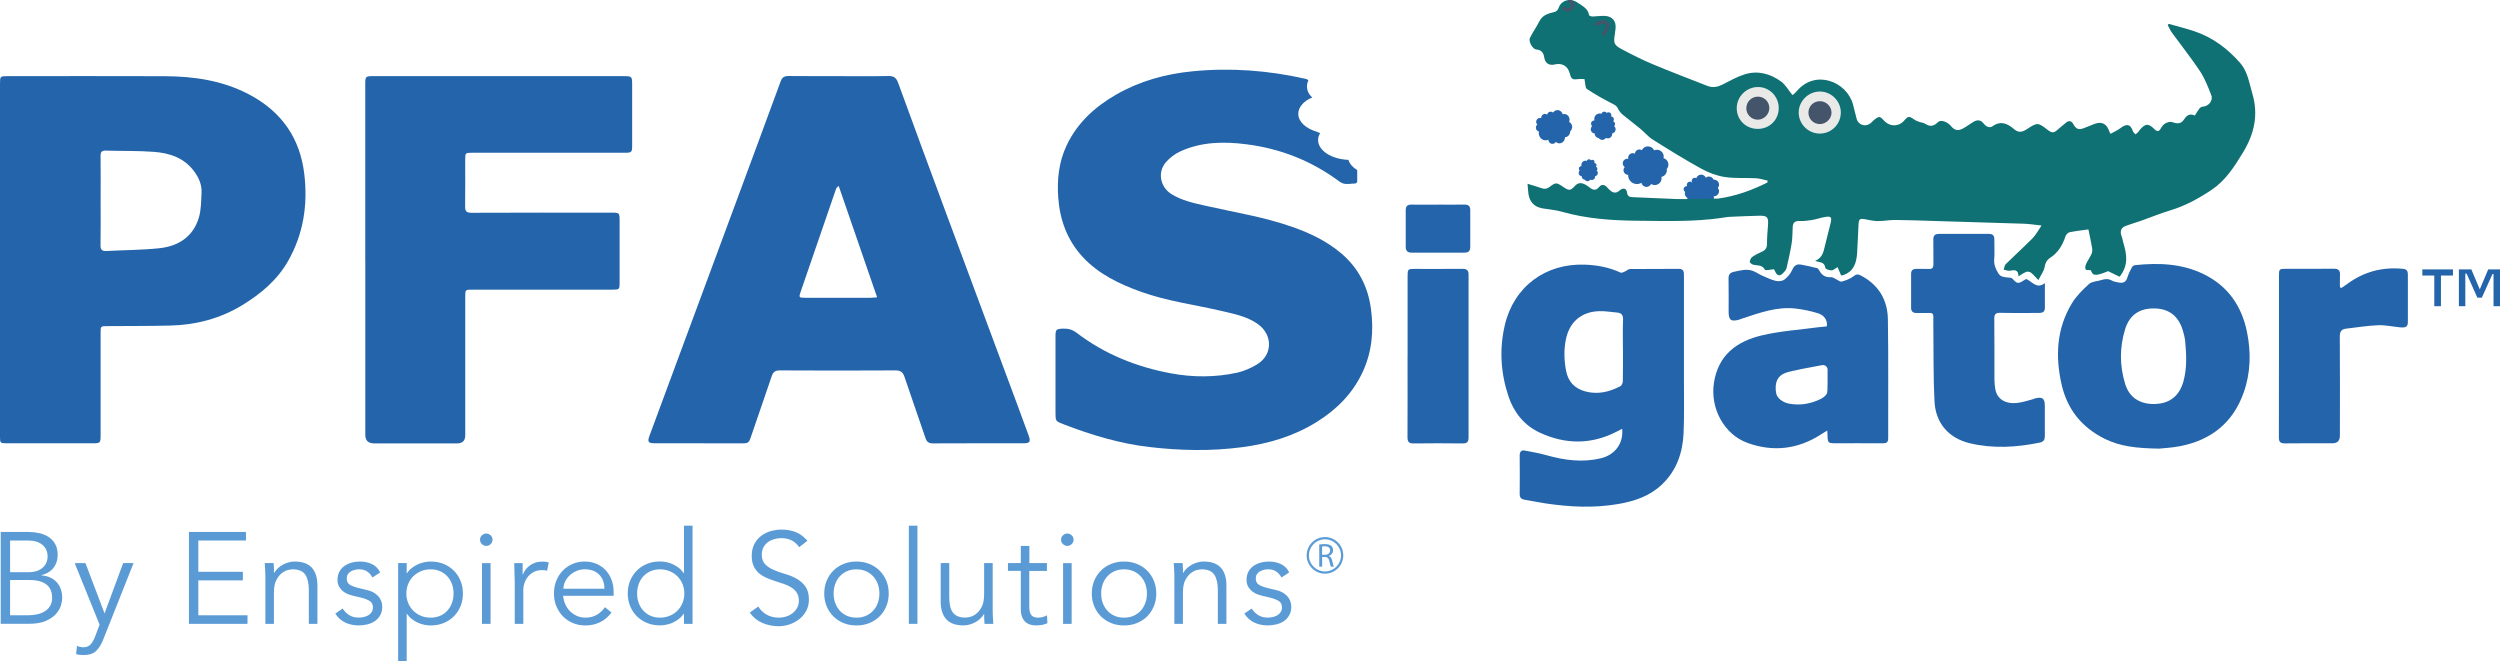
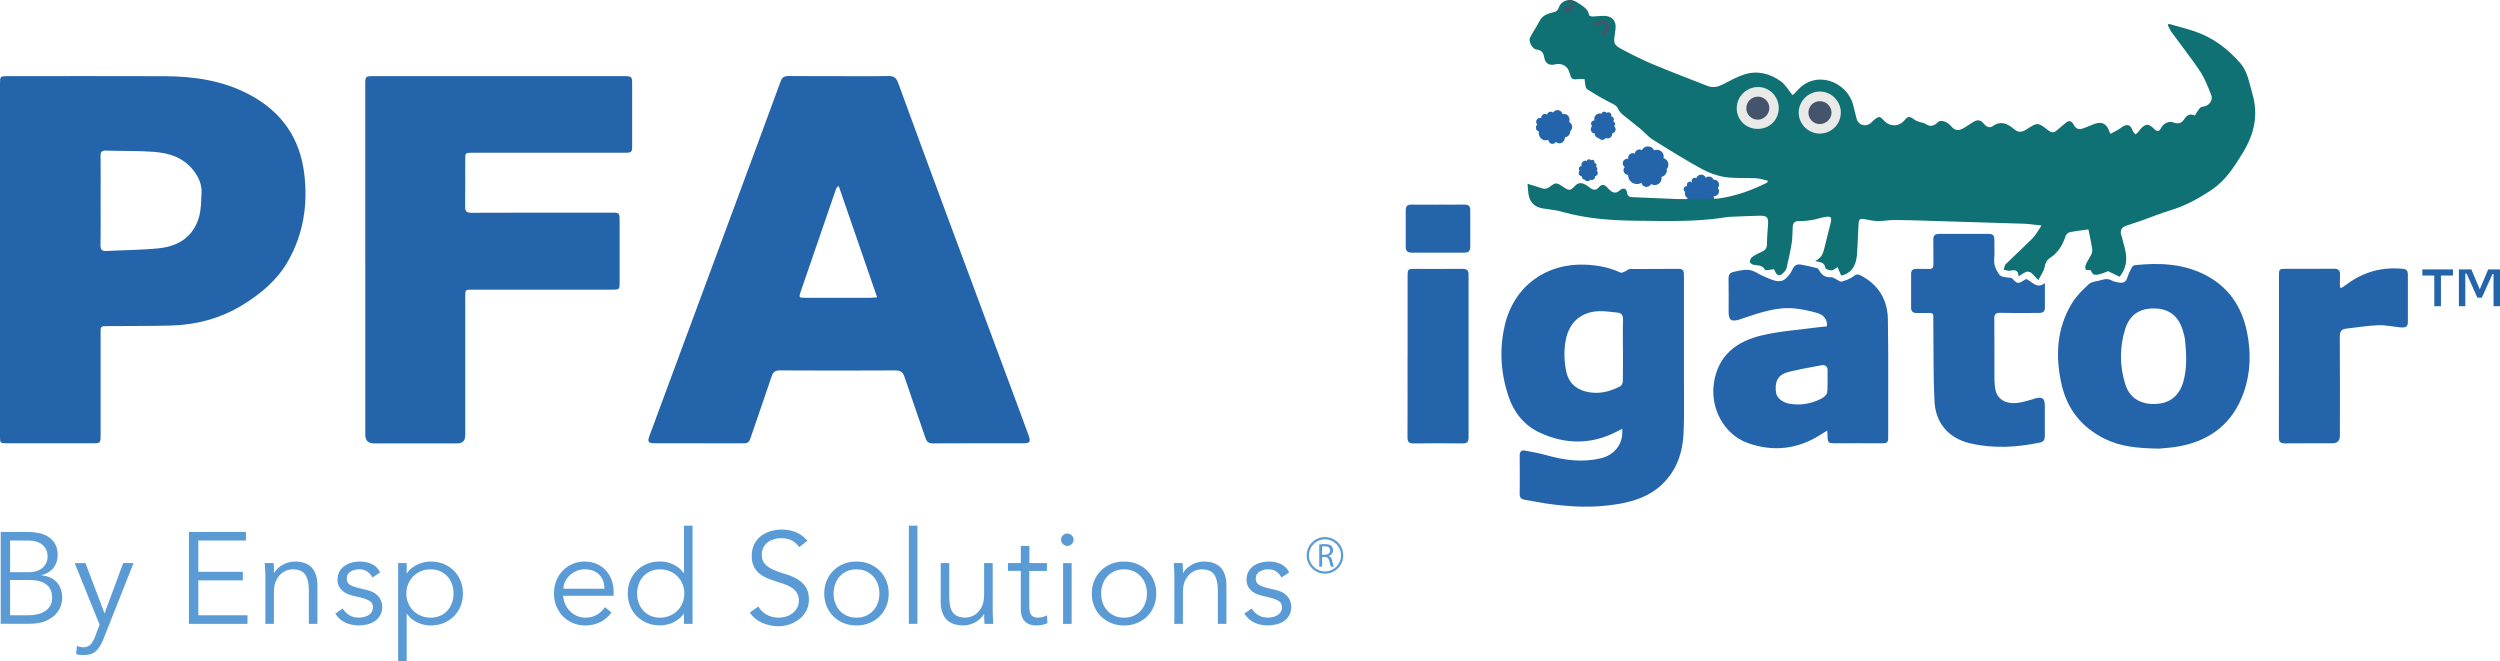
<svg xmlns="http://www.w3.org/2000/svg" id="Layer_2" viewBox="0 0 560.07 148.14">
  <defs>
    <style>
      .cls-1 {
        fill: #2364aa;
      }

      .cls-2 {
        fill: #e9e9e8;
      }

      .cls-3 {
        fill: #44546a;
      }

      .cls-4 {
        fill: #0f7173;
      }

      .cls-5 {
        fill: #5b9bd5;
      }
    </style>
  </defs>
  <g id="Layer_1-2" data-name="Layer_1">
    <path class="cls-1" d="M373.77,36.89c0-.69-.46-1.27-1.09-1.46.03-.11.04-.23.04-.35,0-.84-.68-1.53-1.53-1.53-.22,0-.43.05-.62.13-.24-.53-.77-.89-1.39-.89s-1.12.35-1.37.86c-.16-.1-.33-.17-.53-.17-.55,0-.98.42-1.02.96-.14-.08-.3-.13-.47-.13-.57,0-1.04.47-1.04,1.04,0,.09.03.17.05.25-.07-.02-.14-.04-.22-.04-.57,0-1.04.47-1.04,1.04,0,.35.18.64.45.83-.17.18-.28.43-.28.7,0,.57.47,1.04,1.04,1.04,0,0,0,0,0,0,0,.03,0,.06,0,.09,0,1.09.88,1.97,1.97,1.97.36,0,.7-.1.99-.28.13.52.58.92,1.14.92.46,0,.85-.27,1.05-.65.24.15.51.24.81.24.84,0,1.53-.68,1.53-1.53,0-.11-.01-.21-.03-.31.7-.14,1.22-.76,1.22-1.5,0-.09-.01-.18-.03-.26.23-.27.37-.61.37-.98Z" />
    <path class="cls-1" d="M358.7,31.31c.42.11.84-.07,1.06-.42.06.03.13.06.2.08.51.14,1.03-.17,1.17-.67.04-.13.04-.27.02-.4.36-.06.66-.32.76-.69s-.03-.73-.3-.97c.08-.08.16-.17.19-.29.09-.33-.1-.66-.41-.77.07-.07.13-.16.15-.27.09-.35-.11-.7-.46-.8-.05-.01-.11,0-.16-.01.02-.04.05-.08.06-.12.09-.35-.11-.7-.46-.8-.21-.06-.42,0-.57.13-.08-.13-.21-.24-.38-.28-.35-.09-.7.11-.8.46,0,0,0,0,0,0-.02,0-.04-.02-.06-.02-.66-.18-1.34.21-1.51.87-.06.22-.05.44,0,.64-.34,0-.65.2-.74.54-.07.28.03.56.22.74-.13.12-.23.27-.27.45-.14.51.17,1.03.67,1.17.06.02.13.03.19.03-.03.44.26.86.71.98.05.01.11.02.16.03.12.18.31.32.53.38Z" />
    <path class="cls-1" d="M355.43,40.58c.32.09.65-.06.82-.33.05.03.1.05.16.06.39.11.8-.13.91-.52.03-.1.03-.21.02-.31.28-.05.52-.25.59-.54s-.02-.57-.23-.75c.07-.06.12-.13.15-.23.07-.26-.08-.51-.32-.6.05-.06.1-.12.12-.21.07-.27-.09-.55-.36-.62-.04-.01-.08,0-.12,0,.02-.03.04-.06.05-.1.07-.27-.09-.55-.36-.62-.16-.04-.32,0-.44.1-.07-.1-.16-.18-.29-.22-.27-.07-.55.09-.62.36,0,0,0,0,0,0-.01,0-.03-.01-.04-.02-.51-.14-1.04.17-1.17.68-.05.17-.04.34,0,.5-.26,0-.5.15-.57.42-.06.22.02.43.17.57-.1.09-.18.21-.21.35-.11.39.13.8.52.91.05.01.1.02.15.02-.02.34.2.67.55.76.04.01.08.02.13.02.1.14.24.25.41.3Z" />
    <path class="cls-1" d="M352.2,28.66c.09-.58-.2-1.11-.67-1.35.04-.09.06-.19.08-.29.11-.7-.34-1.36-1.01-1.46-.17-.03-.35-.01-.51.04-.12-.47-.49-.84-.98-.92s-.93.16-1.19.55c-.11-.1-.24-.18-.4-.21-.43-.07-.83.23-.93.67-.1-.08-.22-.14-.36-.17-.45-.07-.88.26-.95.74-.01.07,0,.14,0,.22-.05-.02-.1-.05-.17-.06-.45-.07-.88.26-.95.74-.05.29.06.56.24.75-.16.13-.28.32-.31.55-.07.48.23.92.68.99,0,0,0,0,0,0,0,.03-.02.05-.02.08-.14.91.44,1.76,1.3,1.89.29.04.56,0,.82-.11.03.45.33.84.78.91.36.06.71-.12.91-.42.17.15.37.26.61.3.66.1,1.29-.38,1.4-1.09.01-.09.02-.18.02-.26.57-.03,1.06-.48,1.16-1.1.01-.08.01-.15.01-.22.21-.19.37-.46.42-.78Z" />
    <path class="cls-1" d="M385.12,41.39c0-.63-.51-1.14-1.14-1.14-.03,0-.06.01-.08.02-.17-.42-.58-.72-1.06-.72-.27,0-.5.11-.69.26-.17-.41-.58-.69-1.05-.69-.51,0-.93.34-1.07.8-.1-.06-.21-.1-.34-.1-.39,0-.71.32-.71.71,0,.18.07.34.18.46-.13-.17-.32-.3-.56-.3-.39,0-.71.32-.71.71,0,.11.03.21.08.31-.03,0-.05-.02-.08-.02-.39,0-.71.32-.71.71,0,.26.14.47.35.59-.04.12-.08.25-.08.38,0,.43.25.79.59.98,0,.05-.03.1-.03.16,0,.58.44,1.04,1,1.11.21.2.48.32.79.32.25,0,.47-.1.65-.23.21.28.53.48.91.48.54,0,.97-.38,1.09-.89.12.04.25.08.38.08.63,0,1.14-.51,1.14-1.14,0-.1-.03-.19-.06-.28.02,0,.04.01.06.01.63,0,1.14-.51,1.14-1.14,0-.28-.11-.52-.27-.72.16-.2.27-.44.27-.72Z" />
    <g>
      <path class="cls-5" d="M.16,119.17h6.14c.85,0,1.68.09,2.47.26s1.5.47,2.12.87c.62.41,1.11.94,1.48,1.6s.55,1.47.55,2.44c0,1.13-.32,2.09-.95,2.89-.63.8-1.53,1.34-2.69,1.61v.06c1.45.12,2.59.63,3.42,1.53s1.24,2.11,1.24,3.62c0,.33-.08.81-.25,1.45-.17.64-.51,1.28-1.03,1.91s-1.28,1.18-2.27,1.64c-.99.47-2.31.7-3.96.7H.16v-20.59ZM2.26,128.19h4.22c.5,0,1-.06,1.5-.19.49-.13.94-.33,1.34-.63s.72-.66.97-1.12c.25-.46.38-1.01.38-1.67,0-.21-.04-.51-.13-.9-.09-.39-.28-.78-.58-1.16-.3-.39-.74-.72-1.32-1-.58-.28-1.37-.42-2.36-.42H2.26v7.1ZM2.26,137.84h4.01c.76,0,1.46-.08,2.12-.23s1.23-.39,1.72-.71c.48-.32.87-.72,1.15-1.21.28-.48.42-1.07.42-1.74,0-1.36-.44-2.37-1.31-3.03s-2.15-.99-3.84-.99H2.26v7.91Z" />
      <path class="cls-5" d="M23.43,137.41l4.16-11.26h2.33l-6.81,17.16c-.41,1.05-.93,1.88-1.56,2.5-.63.62-1.54.93-2.72.93-.29,0-.59,0-.89-.03-.3-.02-.6-.08-.89-.17l.2-1.86c.41.21.89.32,1.45.32.68,0,1.21-.21,1.6-.64.39-.43.73-1.03,1.02-1.8l.99-2.62-5.58-13.79h2.41l4.28,11.26Z" />
      <path class="cls-5" d="M44.43,137.84h11.02v1.92h-13.12v-20.59h12.77v1.92h-10.67v7.01h9.98v1.92h-9.98v7.82Z" />
      <path class="cls-5" d="M61.3,126.15c.04.37.06.73.07,1.09s.01.72.01,1.09h.06c.21-.37.48-.71.81-1.02.33-.31.7-.58,1.1-.8.41-.22.84-.4,1.29-.52.46-.13.91-.19,1.35-.19,1.75,0,3.03.46,3.87,1.38.83.92,1.25,2.24,1.25,3.94v8.64h-1.92v-7.53c0-1.51-.26-2.67-.79-3.48-.52-.8-1.49-1.21-2.91-1.21-.1,0-.37.04-.81.12-.45.08-.92.29-1.41.64-.49.35-.94.87-1.32,1.57-.39.7-.58,1.67-.58,2.91v6.98h-1.92v-10.62c0-.37-.01-.83-.04-1.4-.03-.56-.06-1.1-.1-1.6h1.98Z" />
      <path class="cls-5" d="M83.43,129.38c-.29-.56-.68-1.01-1.16-1.34-.48-.33-1.08-.5-1.77-.5-.33,0-.66.04-1,.12-.34.08-.65.2-.92.36s-.49.37-.65.63c-.17.25-.25.56-.25.93,0,.64.22,1.11.67,1.4.45.29,1.11.54,2.01.76l1.95.47c.95.21,1.74.64,2.37,1.29.63.65.95,1.46.95,2.43,0,.74-.15,1.37-.45,1.9-.3.53-.7.97-1.19,1.31-.49.34-1.06.59-1.7.74-.64.16-1.29.23-1.95.23-1.05,0-2.02-.2-2.92-.6-.9-.4-1.67-1.08-2.31-2.05l1.66-1.13c.39.62.88,1.12,1.47,1.48.59.37,1.29.55,2.11.55.39,0,.78-.04,1.16-.13.39-.09.73-.22,1.03-.41.3-.18.54-.42.73-.71.18-.29.28-.63.28-1.02,0-.68-.25-1.17-.76-1.47-.5-.3-1.12-.54-1.83-.71l-1.86-.44c-.23-.06-.55-.16-.95-.29-.4-.13-.79-.34-1.16-.61-.38-.27-.7-.63-.97-1.06-.27-.44-.41-.97-.41-1.61,0-.7.14-1.31.42-1.83.28-.52.66-.95,1.13-1.28.48-.33,1.01-.58,1.61-.74.6-.17,1.22-.25,1.86-.25.95,0,1.83.18,2.65.55.81.37,1.44,1,1.89,1.89l-1.72,1.13Z" />
      <path class="cls-5" d="M89.19,126.15h1.92v2.27h.06c.31-.47.68-.86,1.11-1.19.43-.33.87-.6,1.34-.81.47-.21.95-.37,1.44-.47.49-.1.96-.15,1.41-.15,1.07,0,2.04.18,2.92.54.88.36,1.64.86,2.28,1.5.64.64,1.14,1.4,1.5,2.27.36.87.54,1.82.54,2.85s-.18,1.98-.54,2.85c-.36.87-.86,1.63-1.5,2.27-.64.64-1.4,1.14-2.28,1.5-.88.36-1.86.54-2.92.54-.45,0-.92-.05-1.41-.15-.49-.1-.97-.25-1.44-.46-.47-.21-.91-.48-1.34-.81-.43-.33-.8-.73-1.11-1.19h-.06v10.64h-1.92v-21.99ZM101.61,132.96c0-.76-.12-1.46-.36-2.12-.24-.66-.59-1.23-1.03-1.72-.45-.48-.98-.87-1.61-1.15-.63-.28-1.34-.42-2.14-.42s-1.52.14-2.18.42c-.66.28-1.23.67-1.72,1.15-.48.48-.86,1.06-1.13,1.72s-.41,1.37-.41,2.12.14,1.46.41,2.12.65,1.23,1.13,1.72c.48.49,1.06.87,1.72,1.15s1.39.42,2.18.42,1.51-.14,2.14-.42c.63-.28,1.17-.66,1.61-1.15.45-.48.79-1.06,1.03-1.72.24-.66.36-1.37.36-2.12Z" />
-       <path class="cls-5" d="M110.34,120.91c0,.41-.15.74-.44,1-.29.26-.61.39-.96.39s-.67-.13-.96-.39-.44-.6-.44-1,.15-.74.44-1,.61-.39.96-.39.67.13.96.39c.29.26.44.6.44,1ZM109.9,139.76h-1.92v-13.61h1.92v13.61Z" />
-       <path class="cls-5" d="M115.31,130.4c0-.6-.01-1.21-.04-1.83-.03-.62-.05-1.43-.07-2.41h1.89v2.53h.06c.14-.37.33-.72.58-1.06s.56-.64.92-.92c.36-.27.78-.49,1.25-.65s1.01-.25,1.61-.25c.54,0,1.02.06,1.43.17l-.38,1.89c-.25-.1-.62-.15-1.1-.15-.74,0-1.37.14-1.89.42s-.96.64-1.31,1.08c-.35.44-.61.91-.77,1.41-.17.5-.25.99-.25,1.45v7.68h-1.92v-9.37Z" />
      <path class="cls-5" d="M126.16,133.48c.06.68.22,1.32.49,1.92.27.6.63,1.12,1.08,1.56.45.44.96.78,1.54,1.03.58.25,1.21.38,1.89.38,1.03,0,1.91-.24,2.66-.71.75-.48,1.31-1.02,1.7-1.64l1.48,1.22c-.81,1.03-1.71,1.76-2.69,2.21-.98.45-2.03.67-3.16.67-1.01,0-1.94-.18-2.81-.54-.86-.36-1.6-.86-2.23-1.5-.62-.64-1.11-1.4-1.47-2.27-.36-.87-.54-1.82-.54-2.85s.17-1.98.52-2.85c.35-.87.83-1.63,1.45-2.27s1.35-1.14,2.18-1.5c.83-.36,1.73-.54,2.7-.54,1.03,0,1.95.18,2.76.55.81.37,1.5.86,2.05,1.47.55.61.97,1.33,1.27,2.15.29.82.44,1.7.44,2.63v.87h-11.34ZM135.41,131.91c0-1.3-.39-2.35-1.16-3.16-.78-.8-1.86-1.21-3.26-1.21-.62,0-1.22.12-1.8.36-.58.24-1.09.57-1.53.97-.44.41-.79.87-1.05,1.4s-.39,1.07-.39,1.63h9.19Z" />
      <path class="cls-5" d="M155.15,139.76h-1.92v-2.27h-.06c-.31.46-.68.86-1.11,1.19-.43.33-.87.6-1.34.81-.47.21-.95.37-1.44.46-.49.1-.96.15-1.41.15-1.07,0-2.04-.18-2.92-.54-.88-.36-1.64-.86-2.28-1.5-.64-.64-1.14-1.4-1.5-2.27-.36-.87-.54-1.82-.54-2.85s.18-1.98.54-2.85c.36-.87.86-1.63,1.5-2.27.64-.64,1.4-1.14,2.28-1.5.88-.36,1.86-.54,2.92-.54.45,0,.92.05,1.41.15.49.1.97.25,1.44.47.47.21.91.48,1.34.81s.79.73,1.11,1.19h.06v-10.64h1.92v21.99ZM142.73,132.96c0,.76.12,1.46.36,2.12.24.66.59,1.23,1.03,1.72.45.49.98.87,1.61,1.15.63.28,1.34.42,2.14.42s1.5-.14,2.17-.42,1.25-.66,1.73-1.15c.48-.48.86-1.06,1.13-1.72.27-.66.41-1.37.41-2.12s-.14-1.46-.41-2.12c-.27-.66-.65-1.23-1.13-1.72-.48-.48-1.06-.87-1.73-1.15-.67-.28-1.39-.42-2.17-.42s-1.51.14-2.14.42c-.63.28-1.17.67-1.61,1.15-.45.48-.79,1.06-1.03,1.72-.24.66-.36,1.37-.36,2.12Z" />
      <path class="cls-5" d="M179.03,122.57c-.91-1.34-2.24-2.01-3.98-2.01-.54,0-1.08.07-1.6.22s-.99.37-1.41.67-.75.69-1,1.16c-.25.48-.38,1.03-.38,1.67,0,.93.26,1.65.79,2.17s1.17.94,1.95,1.26c.78.33,1.62.63,2.54.89.92.26,1.77.61,2.54,1.05.77.44,1.42,1.01,1.95,1.73.52.72.79,1.7.79,2.94,0,.93-.2,1.77-.6,2.52-.4.75-.92,1.37-1.57,1.88-.65.5-1.38.89-2.18,1.16-.8.27-1.61.41-2.43.41-1.26,0-2.46-.24-3.59-.71-1.13-.47-2.1-1.25-2.89-2.34l1.92-1.37c.44.76,1.06,1.36,1.86,1.82.79.46,1.73.68,2.81.68.52,0,1.04-.08,1.57-.25.52-.16.99-.41,1.41-.73.42-.32.76-.71,1.03-1.18.27-.47.41-1,.41-1.6,0-.72-.15-1.31-.45-1.79-.3-.47-.7-.87-1.19-1.19-.49-.32-1.06-.59-1.69-.8-.63-.21-1.28-.43-1.95-.64-.67-.21-1.32-.46-1.95-.73-.63-.27-1.19-.62-1.69-1.03-.49-.42-.89-.94-1.19-1.57-.3-.63-.45-1.42-.45-2.37s.19-1.85.57-2.59c.38-.74.88-1.35,1.51-1.83.63-.48,1.34-.84,2.14-1.08.79-.23,1.61-.35,2.44-.35,1.16,0,2.22.18,3.17.55.95.37,1.83,1.02,2.65,1.95l-1.83,1.43Z" />
      <path class="cls-5" d="M199.1,132.96c0,1.03-.18,1.98-.54,2.85-.36.87-.86,1.63-1.5,2.27-.64.64-1.4,1.14-2.28,1.5-.88.36-1.86.54-2.92.54s-2.01-.18-2.89-.54c-.88-.36-1.64-.86-2.28-1.5-.64-.64-1.14-1.4-1.5-2.27-.36-.87-.54-1.82-.54-2.85s.18-1.98.54-2.85c.36-.87.86-1.63,1.5-2.27.64-.64,1.4-1.14,2.28-1.5.88-.36,1.85-.54,2.89-.54s2.04.18,2.92.54c.88.36,1.64.86,2.28,1.5.64.64,1.14,1.4,1.5,2.27.36.87.54,1.82.54,2.85ZM197.01,132.96c0-.76-.12-1.46-.36-2.12-.24-.66-.59-1.23-1.03-1.72-.45-.48-.98-.87-1.61-1.15-.63-.28-1.34-.42-2.14-.42s-1.51.14-2.14.42c-.63.28-1.16.67-1.6,1.15-.44.48-.78,1.06-1.02,1.72-.24.66-.36,1.37-.36,2.12s.12,1.46.36,2.12c.24.66.58,1.23,1.02,1.72.44.49.97.87,1.6,1.15.63.28,1.34.42,2.14.42s1.51-.14,2.14-.42c.63-.28,1.17-.66,1.61-1.15.45-.48.79-1.06,1.03-1.72.24-.66.36-1.37.36-2.12Z" />
      <path class="cls-5" d="M205.53,139.76h-1.92v-21.99h1.92v21.99Z" />
      <path class="cls-5" d="M220.56,139.76c-.04-.37-.06-.73-.07-1.09-.01-.36-.01-.72-.01-1.09h-.06c-.21.37-.48.71-.81,1.02-.33.31-.7.58-1.11.8-.41.22-.84.4-1.29.52-.46.13-.91.19-1.35.19-1.75,0-3.03-.46-3.87-1.38-.83-.92-1.25-2.23-1.25-3.94v-8.64h1.92v7.53c0,.76.06,1.43.17,2.01.12.58.31,1.07.6,1.47.28.4.66.7,1.13.9.48.2,1.07.3,1.79.3.1,0,.37-.04.81-.12.45-.08.92-.29,1.41-.64.49-.35.94-.87,1.32-1.57.39-.7.58-1.67.58-2.91v-6.98h1.92v10.62c0,.37.01.83.04,1.4.03.56.06,1.1.1,1.6h-1.98Z" />
      <path class="cls-5" d="M234.52,127.9h-3.93v8.03c0,.5.05.92.15,1.24.1.32.23.57.41.74.17.17.38.3.63.36.24.07.51.1.8.1.33,0,.67-.05,1.02-.14.35-.1.67-.22.96-.38l.09,1.77c-.72.33-1.58.49-2.59.49-.37,0-.75-.05-1.15-.15-.4-.1-.76-.28-1.09-.55-.33-.27-.6-.64-.81-1.11-.21-.47-.32-1.08-.32-1.83v-8.58h-2.88v-1.75h2.88v-3.84h1.92v3.84h3.93v1.75Z" />
      <path class="cls-5" d="M240.51,120.91c0,.41-.15.74-.44,1-.29.26-.61.39-.96.39s-.67-.13-.96-.39-.44-.6-.44-1,.15-.74.44-1,.61-.39.96-.39.67.13.96.39c.29.26.44.6.44,1ZM240.08,139.76h-1.92v-13.61h1.92v13.61Z" />
      <path class="cls-5" d="M259.04,132.96c0,1.03-.18,1.98-.54,2.85-.36.87-.86,1.63-1.5,2.27-.64.64-1.4,1.14-2.28,1.5-.88.36-1.86.54-2.92.54s-2.01-.18-2.89-.54c-.88-.36-1.64-.86-2.28-1.5-.64-.64-1.14-1.4-1.5-2.27-.36-.87-.54-1.82-.54-2.85s.18-1.98.54-2.85c.36-.87.86-1.63,1.5-2.27.64-.64,1.4-1.14,2.28-1.5.88-.36,1.85-.54,2.89-.54s2.04.18,2.92.54c.88.36,1.64.86,2.28,1.5.64.64,1.14,1.4,1.5,2.27.36.87.54,1.82.54,2.85ZM256.95,132.96c0-.76-.12-1.46-.36-2.12-.24-.66-.59-1.23-1.03-1.72-.45-.48-.98-.87-1.61-1.15-.63-.28-1.34-.42-2.14-.42s-1.51.14-2.14.42c-.63.28-1.16.67-1.6,1.15-.44.48-.78,1.06-1.02,1.72-.24.66-.36,1.37-.36,2.12s.12,1.46.36,2.12c.24.66.58,1.23,1.02,1.72.44.49.97.87,1.6,1.15.63.28,1.34.42,2.14.42s1.51-.14,2.14-.42c.63-.28,1.17-.66,1.61-1.15.45-.48.79-1.06,1.03-1.72.24-.66.36-1.37.36-2.12Z" />
      <path class="cls-5" d="M264.94,126.15c.04.37.06.73.07,1.09s.01.72.01,1.09h.06c.21-.37.48-.71.81-1.02.33-.31.7-.58,1.1-.8.41-.22.84-.4,1.29-.52.46-.13.91-.19,1.35-.19,1.75,0,3.03.46,3.87,1.38.83.92,1.25,2.24,1.25,3.94v8.64h-1.92v-7.53c0-1.51-.26-2.67-.79-3.48-.52-.8-1.49-1.21-2.91-1.21-.1,0-.37.04-.81.12-.45.08-.92.29-1.41.64-.49.35-.94.87-1.32,1.57-.39.7-.58,1.67-.58,2.91v6.98h-1.92v-10.62c0-.37-.01-.83-.04-1.4-.03-.56-.06-1.1-.1-1.6h1.98Z" />
      <path class="cls-5" d="M287.08,129.38c-.29-.56-.68-1.01-1.16-1.34s-1.08-.5-1.77-.5c-.33,0-.66.04-1,.12-.34.08-.64.2-.92.36-.27.17-.49.37-.65.63-.17.25-.25.56-.25.93,0,.64.22,1.11.67,1.4s1.12.54,2.01.76l1.95.47c.95.21,1.74.64,2.37,1.29s.95,1.46.95,2.43c0,.74-.15,1.37-.45,1.9-.3.53-.7.97-1.19,1.31-.49.34-1.06.59-1.7.74s-1.29.23-1.95.23c-1.05,0-2.02-.2-2.92-.6-.9-.4-1.67-1.08-2.31-2.05l1.66-1.13c.39.62.88,1.12,1.47,1.48.59.37,1.29.55,2.11.55.39,0,.78-.04,1.16-.13.39-.09.73-.22,1.03-.41.3-.18.54-.42.73-.71.18-.29.28-.63.28-1.02,0-.68-.25-1.17-.76-1.47-.5-.3-1.12-.54-1.83-.71l-1.86-.44c-.23-.06-.55-.16-.95-.29-.4-.13-.79-.34-1.16-.61s-.7-.63-.97-1.06c-.27-.44-.41-.97-.41-1.61,0-.7.14-1.31.42-1.83.28-.52.66-.95,1.13-1.28.48-.33,1.01-.58,1.61-.74.6-.17,1.22-.25,1.86-.25.95,0,1.83.18,2.65.55.81.37,1.44,1,1.89,1.89l-1.72,1.13Z" />
      <path class="cls-5" d="M296.83,128.52c-2.26,0-4.1-1.84-4.1-4.1s1.84-4.1,4.1-4.1,4.1,1.84,4.1,4.1-1.84,4.1-4.1,4.1ZM296.83,120.82c-1.99,0-3.6,1.62-3.6,3.6s1.62,3.6,3.6,3.6,3.6-1.62,3.6-3.6-1.62-3.6-3.6-3.6Z" />
      <path class="cls-5" d="M295.54,121.99c.33-.07.8-.1,1.25-.1.69,0,1.14.13,1.46.41.25.22.4.57.4.96,0,.66-.42,1.1-.95,1.28v.02c.39.13.62.49.74,1.01.16.7.28,1.19.39,1.38h-.67c-.08-.14-.19-.57-.34-1.2-.15-.69-.42-.96-1.01-.98h-.61v2.18h-.65v-4.96ZM296.19,124.28h.66c.69,0,1.13-.38,1.13-.96,0-.65-.47-.93-1.16-.94-.31,0-.54.03-.64.06v1.84Z" />
    </g>
    <g>
      <g>
        <path class="cls-2" d="M393.79,28.87c-2.66,0-4.72-2.02-4.71-4.64.01-2.57,2.13-4.7,4.72-4.73,2.57-.03,4.68,2.09,4.68,4.71s-2.01,4.65-4.69,4.66Z" />
        <path class="cls-2" d="M407.69,29.92c-2.59,0-4.72-2.12-4.73-4.7,0-2.56,2.16-4.71,4.73-4.71s4.7,2.11,4.7,4.71c-.01,2.61-2.1,4.7-4.7,4.7Z" />
        <path class="cls-4" d="M378.22,44.59c-.95,0-1.77.03-2.59,0-3.3-.13-6.6-.29-9.91-.42-.7-.03-1.12-.23-1.22-1.05-.11-.96-.9-1.13-1.66-.45q-1.09.99-2.18-.08c-.21-.2-.44-.39-.62-.61-.56-.67-1.26-.74-1.77-.11-.86,1.06-1.56.62-2.35-.02-.27-.23-.6-.4-.92-.57-.81-.41-1.52-.33-2.16.36-1.04,1.12-1.32,1.13-2.63.24-1.53-1.04-1.66-1.07-3.13.04-.62.46-1.16.45-1.82.21-.94-.34-1.91-.61-3.05-.96.09.96.11,1.64.21,2.31.3,1.84,1.34,2.88,3.15,3.2,1.43.25,2.9.34,4.29.74,5.54,1.58,11.21,1.98,16.92,2.03,6.38.06,12.76.27,19.1-.66.5-.07,1-.19,1.51-.21,2.23-.1,4.46-.2,6.7-.25,1.84-.04,2.13.32,1.99,2.14-.11,1.37-.23,2.75-.22,4.13.01.89-.32,1.41-1.1,1.77-.76.34-1.52.71-2.2,1.19-.31.22-.53.7-.57,1.09-.01.19.44.54.73.63.93.27,2.05-.05,2.67,1.15.11.23,1.21-.05,2.04-.11.04.05.1.17.15.29.55,1.3,1.16,1.41,2.1.34.23-.26.49-.58.56-.91.42-1.86.86-3.72,1.15-5.59.19-1.22.15-2.46.23-3.69.06-.95.57-1.28,1.53-1.25.93.04,1.87-.07,2.79-.22,1-.17,1.97-.53,2.96-.69,1.3-.21,1.52.05,1.22,1.33-.39,1.65-.81,3.3-1.24,4.95-.34,1.35-.48,2.82-2.23,3.56.42.13.58.2.74.22.77.14,1.4.34,1.53,1.34.03.26.89.59,1.37.57.43,0,.86-.44,1.37-.73.26.62.53,1.23.8,1.86.2-.02.35-.02.48-.07,2.33-.79,2.95-2.7,3.1-4.87.14-2.1.2-4.21.31-6.31.08-1.45.25-1.56,1.65-1.3.89.16,1.79.38,2.69.38,1.3,0,2.6-.26,3.89-.25,2.68.01,5.36.13,8.03.2,6.94.21,13.87.41,20.8.64,1.21.04,2.42.24,3.95.4-.76,1.11-1.26,2.09-1.99,2.84-1.96,1.98-4.04,3.85-6.03,5.82-.28.28-.31.81-.45,1.23.44.09.9.3,1.32.24,1.03-.16,1.98-.36,1.98,1.26.68-.4,1.2-.81,1.8-1.02.29-.11.8.03,1.07.24.54.44.99,1,1.59,1.62.58-1.16,1.25-1.99,1.39-2.9.14-.94.54-1.63,1.21-2.06,1.82-1.17,2.82-2.85,3.47-4.84.12-.38.57-.85.93-.92,1.48-.3,2.98-.46,4.21-.63.3,1.46.6,2.79.82,4.13.08.43.06.95-.11,1.34-.35.79-.88,1.49-1.23,2.28-.17.36-.26.89-.1,1.21.08.19.72.12,1.16.17.44,1.1.68,1.56,3.87.22,1.01.49,1.87.91,2.57,1.25,2.02-2.49,1.64-4.95.89-7.46-.17-.55-.25-1.13-.45-1.67-.39-1.08-.12-1.87.97-2.27,1.18-.43,2.39-.79,3.58-1.2,2.12-.75,4.2-1.62,6.35-2.26,3.38-1.01,6.41-2.69,9.32-4.63,3.13-2.11,5.06-5.18,6.99-8.34,2.54-4.18,3.5-8.45,2.1-13.19-.71-2.4-1.05-4.98-2.76-6.91-2.79-3.17-6.12-5.68-10.18-7.05-1.9-.64-3.86-1.12-5.8-1.67-.07.09-.15.19-.22.28.32.58.58,1.2.97,1.73,2.09,2.88,4.32,5.66,6.28,8.62,1.08,1.64,1.81,3.54,2.52,5.39.45,1.2-.67,2.48-1.92,2.52-.26.01-.59.22-.76.44-.38.48-.67,1.02-1.01,1.56-1.06-.49-1.74-.15-2.34.75-.75,1.13-1.42,1.17-2.8.7-.43-.15-1.08.09-1.52.33-.39.22-.71.64-.93,1.04-.48.83-.84.86-1.54.16-1.29-1.29-2.04-1.24-3.36.42-.04.06-.05.14-.1.19-.22.21-.45.42-.68.63-.2-.23-.51-.43-.6-.7-.6-1.84-1.62-1.61-2.87-.66-.64.49-1.4.81-2.15,1.23-.15-.29-.24-.41-.28-.54-.58-1.77-1.74-2.32-3.43-1.63-.74.3-1.48.6-2.22.88-1.22.47-1.77.26-2.41-.9-.42-.75-1.01-.85-1.66-.29-.68.59-1.4,1.14-2.08,1.74-.65.58-1.17.51-1.87-.04-2.33-1.81-2.4-1.83-4.84-.23-1.05.68-1.85.79-2.81-.03-1.45-1.24-2.96-1.99-4.84-.65-.7.5-1.5.01-2-.63-.69-.88-1.45-.85-2.3-.34-.77.47-1.5,1.02-2.29,1.45-1.14.63-1.93.44-2.73-.55-.75-.92-2.27-1.48-2.86-.89-.93.94-1.78,1.14-2.9.4-.38-.25-.91-.27-1.35-.43-.4-.15-.82-.31-1.16-.56-1.04-.75-1.35-.74-2.17.24-1.21,1.45-3.26,1.46-4.55.03-.9-1-1.09-1.02-2.15-.2-.23.18-.43.4-.63.6-1.19,1.16-2.94.73-3.36-.84-.29-1.05-.51-2.11-.8-3.16-1.37-5.08-8.35-7.97-12.57-3.02-.17.19-.33.38-.52.55-.2.18-.43.32-.48.36-.89-1.09-1.54-2.3-2.54-3.03-2.45-1.79-5.27-2.54-8.24-1.59-1.7.54-3.29,1.47-4.91,2.28-1.09.54-2.18.75-3.35.29-4.08-1.61-8.19-3.15-12.23-4.85-2.41-1-4.74-2.19-7.05-3.42-1.64-.88-1.78-1.38-1.49-3.15.07-.46.13-.93.18-1.4.19-1.74-.76-2.84-2.54-2.87-.87-.02-1.74.13-2.6.14-.28.01-.77-.16-.79-.3-.22-1.53-1.54-2.06-2.56-2.79-.42-.3-.86-.49-1.3-.56-.29-.06-.59-.06-.86-.02-.97.13-1.8.78-2.11,1.78-.11.35-.51.79-.86.87-1.39.32-2.71.64-3.44,2.09-.64,1.28-1.5,2.45-2.12,3.73-.39.81.65,2.54,1.4,2.59q1.58.1,1.8,1.75c.17,1.28,1.08,1.92,2.31,1.61,1.71-.42,2.99.35,3.42,2.02.32,1.26.59,1.42,1.81,1.26.55-.07,1.12-.01,1.48-.01.2.91.13,1.94.55,2.22,1.88,1.26,3.88,2.36,5.9,3.39.53.27.83.5,1.07,1.04.23.52.67,1,1.11,1.37,1.27,1.06,2.61,2.04,3.88,3.1.95.78,1.74,1.78,2.76,2.42,3.57,2.25,7.15,4.47,10.83,6.5,1.62.9,3.46,1.6,5.29,1.89,2.31.36,4.7.16,7.05.29.88.05,1.75.35,2.6.53-.06.35-.05.41-.07.42-3.48,1.76-7.12,3.06-11.01,3.6l-6.71.1ZM393.79,28.87c-2.66,0-4.72-2.02-4.71-4.64.01-2.57,2.13-4.7,4.72-4.73,2.57-.03,4.68,2.09,4.68,4.71s-2.01,4.65-4.69,4.66ZM407.69,29.92c-2.59,0-4.72-2.12-4.73-4.7,0-2.56,2.16-4.71,4.73-4.71s4.7,2.11,4.7,4.71c-.01,2.61-2.1,4.7-4.7,4.7Z" />
        <path class="cls-1" d="M187.99,17.06c3.67,0,7.34.05,11.01-.03,1.22-.03,1.79.39,2.21,1.53,3.63,9.97,7.31,19.93,11,29.88,5.2,14.03,10.43,28.05,15.64,42.07.87,2.34,1.74,4.69,2.59,7.04.52,1.44.28,1.76-1.22,1.76-6.72,0-13.44-.02-20.17.02-.94,0-1.41-.27-1.72-1.2-1.53-4.57-3.16-9.1-4.69-13.67-.35-1.06-.84-1.48-2-1.48-8.65.05-17.3.05-25.94,0-1.08,0-1.51.38-1.84,1.36-1.56,4.67-3.21,9.31-4.79,13.98-.25.74-.64,1.01-1.42,1-6.69-.02-13.37-.01-20.06-.02-1.32,0-1.58-.33-1.12-1.58,2.26-6.15,4.55-12.3,6.83-18.45,4.17-11.24,8.33-22.49,12.5-33.73,3.37-9.1,6.75-18.21,10.09-27.32.34-.92.84-1.2,1.77-1.19,3.78.04,7.56.02,11.34.02ZM196.5,66.6c-2.91-8.44-5.76-16.69-8.61-24.95-.42.3-.54.51-.62.75-2.63,7.63-5.25,15.27-7.88,22.9-.46,1.34-.42,1.41.99,1.41,4.9,0,9.81,0,14.71,0,.38,0,.77-.06,1.41-.1Z" />
-         <path class="cls-1" d="M305.15,83.6c-2.25,4.7-5.8,8.22-10.17,10.93-5.13,3.2-10.8,4.88-16.78,5.66-6.92.92-13.84.76-20.75-.05-6.6-.77-12.92-2.68-19.1-5.06-1.89-.72-1.89-.71-1.89-2.72-.01-5.67-.01-11.33,0-16.99,0-1.59.14-1.68,1.75-1.75,1.15-.04,2.09.25,3.02.96,6.27,4.78,13.4,7.63,21.11,9.06,4.93.92,9.91.92,14.82-.15,1.56-.35,3.11-1.04,4.48-1.87,3.53-2.15,3.51-6.65.13-9.04-2.45-1.73-5.31-2.25-8.13-2.92-6.03-1.42-12.22-2.19-18.08-4.31-4.86-1.76-9.47-3.95-13.04-7.82-3.42-3.73-5.08-8.22-5.44-13.21-.3-4.08.11-8.03,1.89-11.78,2.4-5.06,6.33-8.61,11.08-11.35,5.28-3.03,11-4.61,17.04-5.21,8.53-.85,16.95-.22,25.3,1.66.37.09.6.19.73.35-.21.42-.32.88-.32,1.38,0,1,.47,1.87,1.19,2.45-1.89.8-3.14,2.15-3.14,3.67,0,1.78,1.7,3.31,4.15,4.02.02.01.04.02.06.03.21.12.45.19.69.27-.29.49-.46,1.01-.46,1.56,0,2.37,3,4.29,6.78,4.44.28.89.98,1.69,1.99,2.3-.01.08-.01.12-.01.12,0,0,.03,1.65,0,2.52,0,.12-.37.35-.37.35-.88.01-1.8.24-2.67.03,0,0-.61-.21-.9-.43-6.22-4.65-13.22-7.41-20.89-8.38-5.04-.65-10.11-.57-14.85,1.62-1.18.54-2.31,1.41-3.17,2.39-1.95,2.23-1.29,5.58,1.24,7.16,2.33,1.44,4.96,2,7.58,2.59,6.54,1.49,13.19,2.52,19.54,4.77,3.96,1.39,7.71,3.18,10.95,5.94,3.8,3.24,5.92,7.39,6.6,12.26.7,5,.26,9.9-1.96,14.55Z" />
        <path class="cls-1" d="M0,58.1c0-13.1,0-26.2,0-39.3,0-1.7.03-1.74,1.68-1.74,11.74,0,23.48-.04,35.22.01,6.6.03,13.04.98,18.97,4.12,7.23,3.84,11.39,9.79,12.32,17.95.78,6.78-.22,13.24-3.59,19.23-2.44,4.33-6.12,7.42-10.29,9.97-4.98,3.05-10.46,4.46-16.26,4.6-4.69.11-9.38.08-14.06.12-1.43.01-1.45.03-1.45,1.47,0,7.62,0,15.24,0,22.86,0,1.88-.04,1.92-1.87,1.92-6.4,0-12.79,0-19.19,0-1.41,0-1.48-.07-1.48-1.48C0,84.6,0,71.35,0,58.1ZM22.54,44.93c0,3.34.04,6.68-.02,10.01-.02,1.04.37,1.34,1.33,1.29,3.95-.21,7.92-.21,11.84-.62,4.28-.45,7.6-2.58,8.87-6.9.52-1.77.5-3.71.59-5.58.08-1.72-.57-3.24-1.58-4.64-2.24-3.11-5.51-4.2-9.07-4.47-3.58-.27-7.19-.17-10.78-.28-.91-.03-1.2.29-1.19,1.18.04,3.34.02,6.68.01,10.01Z" />
        <path class="cls-1" d="M81.83,58.21c0-13.1,0-26.2,0-39.31,0-1.79.05-1.84,1.83-1.84,18.68,0,37.37,0,56.05,0,1.85,0,1.91.06,1.91,1.89,0,4.57,0,9.15,0,13.72,0,1.41-.14,1.55-1.56,1.55-11.41,0-22.83,0-34.24,0-1.57,0-1.6.02-1.6,1.56,0,3.48.03,6.97-.02,10.45-.01,1.04.24,1.44,1.4,1.44,10.47-.05,20.94-.03,31.4-.03,1.78,0,1.81.03,1.81,1.84,0,4.65,0,9.29,0,13.94,0,1.38-.09,1.47-1.5,1.47-10.5,0-21.01,0-31.51,0-1.56,0-1.57.01-1.57,1.58,0,10.34,0,20.69,0,31.03q0,1.82-1.78,1.83c-6.22,0-12.43,0-18.65,0q-1.96,0-1.96-1.92c0-13.07,0-26.13,0-39.2Z" />
        <path class="cls-1" d="M363.39,96.07c-.46.24-.8.41-1.14.59-5.72,2.97-11.53,2.94-17.3.26-3.5-1.63-5.79-4.5-7-8.1-1.75-5.22-2.09-10.59-.83-15.98,2.01-8.6,9.07-13.87,17.93-13.55,2.79.1,5.47.6,8.01,1.79.23.11.64-.11.94-.24.4-.17.77-.57,1.16-.57,3.63-.04,7.27,0,10.9-.04,1.13-.01,1.19.63,1.19,1.48-.01,7.95,0,15.89,0,23.84,0,3.81.08,7.62-.08,11.43-.19,4.44-1.58,8.48-4.91,11.62-2.72,2.56-6.11,3.69-9.7,4.31-5.47.95-10.92.68-16.37-.14-1.54-.23-3.07-.56-4.61-.81-.77-.12-1.13-.46-1.13-1.29.03-2.87.03-5.73,0-8.6,0-.84.33-1.28,1.15-1.13,1.63.3,3.26.6,4.85,1.04,4.04,1.14,8.11,1.69,12.25.67,3.16-.78,5.03-3.36,4.71-6.57ZM363.58,78.39c0-2.25-.06-4.5.03-6.74.04-1.07-.34-1.55-1.36-1.63-1.33-.11-2.67-.36-4-.31-4.05.13-6.7,2.48-7.47,6.43-.45,2.31-.37,4.61.06,6.9.46,2.44,1.9,4,4.32,4.65,2.8.75,5.39.12,7.87-1.18.3-.16.52-.76.53-1.16.05-2.32.02-4.64.03-6.96Z" />
        <path class="cls-1" d="M409.35,96.45c-.57.35-.96.58-1.34.83-5.15,3.36-10.7,4.02-16.43,1.98-5.41-1.93-8.48-7.87-7.61-13.5.97-6.3,5.19-9.32,10.79-10.64,4.14-.98,8.45-1.24,12.69-1.82.61-.08,1.22-.12,1.81-.18.2-1.31-.51-2.5-2.03-2.96-1.62-.49-3.3-.85-4.99-1.04-4.17-.47-8.02.96-11.88,2.22-.24.08-.47.19-.72.26-1.83.53-2.38.12-2.38-1.77,0-2.47.03-4.94-.02-7.4-.02-.95.35-1.36,1.26-1.55,1.46-.3,2.9-.75,4.37-.12.66.28,1.25.7,1.9.98,1.01.44,2.01.94,3.07,1.19.6.14,1.46.05,1.93-.3.72-.54,1.37-1.33,1.73-2.15.42-.97.98-1.38,1.97-1.2,1.22.23,2.44.48,3.64.8.24.07.43.46.59.73.58.97,1.41,1.37,2.55,1.29.34-.03.7.28,1.05.43.44.2.94.65,1.3.55.92-.25,1.88-.61,2.63-1.18.59-.45.95-.54,1.59-.21,4.01,2.06,6.05,5.46,6.12,9.82.15,8.89.04,17.78.07,26.67,0,.86-.33,1.14-1.16,1.13-3.63-.03-7.27,0-10.9-.01-1.32,0-1.48-.17-1.52-1.5-.01-.38-.04-.76-.07-1.37ZM409.43,82.81c0-.64-.58-1.12-1.22-1.01-2.25.4-6.95,1.27-8.22,1.74-1.86.68-2.46,2.28-2.09,4.51.18,1.11,1.44,2.12,2.95,2.39,2.37.42,4.6.07,6.79-.94.82-.38,1.42-.83,1.69-1.48.11-.28.11-3.42.1-5.21Z" />
        <path class="cls-1" d="M483.53,100.5c-4.8-.08-8.53-.47-12-2.19-5.14-2.54-8.4-6.59-9.67-12.16-1.44-6.32-1.14-12.5,2.29-18.18.99-1.64,2.43-3.07,3.87-4.36.67-.59,1.87-.58,2.81-.89.79-.26,1.5-.3,2.27.13.49.27,1.1.36,1.67.46.91.16,1.52-.15,1.81-1.11.25-.79.61-1.55,1-2.28.13-.24.46-.5.73-.52,5.3-.56,10.51-.37,15.42,2.04,5.43,2.66,8.49,7.17,9.66,12.94.93,4.56.83,9.15-.76,13.61-2.39,6.73-7.26,10.57-14.16,11.95-1.95.39-3.96.46-4.95.58ZM482.48,90.51c3.45,0,5.74-1.69,6.68-5.11.81-2.94.67-5.95.38-8.95-.08-.82-.29-1.64-.53-2.43-.96-3.2-3.06-4.84-6.25-4.92-3.38-.09-5.67,1.4-6.67,4.64-1.26,4.08-1.25,8.23.02,12.31.92,2.97,3.2,4.45,6.37,4.46Z" />
        <path class="cls-1" d="M453.9,62.5c1.38.54,2.37,2.39,4.21.91,0,1.89,0,3.73,0,5.57,0,.94-.57,1.13-1.37,1.13-2.87-.01-5.74.04-8.61-.03-1.07-.03-1.36.32-1.35,1.36.05,4.5.01,9,.03,13.5,0,.76.07,1.53.2,2.27.4,2.17,2.22,3.35,4.9,3.06,1.18-.13,2.33-.53,3.48-.82.17-.04.33-.15.51-.19,1.67-.43,2.2-.02,2.2,1.69,0,2.25-.02,4.5,0,6.75,0,.81-.26,1.27-1.11,1.45-5.21,1.07-10.44,1.39-15.65.16-4.77-1.13-7.71-4.49-7.96-9.4-.28-5.32-.18-10.66-.25-15.99-.01-.98-.03-1.96,0-2.94.02-.66-.26-.9-.91-.87-.94.04-1.89-.01-2.83.01-.81.02-1.25-.34-1.25-1.14-.01-2.54-.01-5.08,0-7.62,0-.74.36-1.14,1.15-1.12.94.02,1.89-.03,2.83.01.76.04,1.03-.27,1.02-1.02-.03-1.85.02-3.7-.02-5.55-.02-.95.39-1.28,1.31-1.28,3.71.02,7.42.02,11.12,0,.89,0,1.25.37,1.24,1.24-.02,1.49.09,2.98-.03,4.46-.1,1.2.33,2.16.91,3.12.5.84,1.35.87,2.19.95.33.03.78.04.97.25,1.04,1.16,1.28,1.22,2.59.37.18-.12.36-.23.48-.3Z" />
        <path class="cls-1" d="M524.53,64.52c.44-.3.89-.6,1.32-.91,3.73-2.75,7.91-3.85,12.52-3.38.79.08,1.06.49,1.06,1.22,0,3.55,0,7.11,0,10.66,0,1.04-.41,1.34-1.67,1.23-1.66-.15-3.32-.54-4.97-.48-2.41.09-4.81.49-7.22.77-1.05.12-1.39.69-1.39,1.77.05,7.4.03,14.8.02,22.2q0,1.71-1.69,1.71c-3.52,0-7.05-.03-10.57.02-1.01.01-1.42-.26-1.41-1.34.03-12.12.02-24.23.02-36.35,0-1.31.12-1.42,1.46-1.42,3.6,0,7.19.02,10.79-.02,1.03-.01,1.48.34,1.42,1.39-.05.92-.01,1.85-.01,2.78.11.04.22.09.34.13Z" />
        <path class="cls-1" d="M315.34,79.76c0-5.98,0-11.97,0-17.95,0-1.47.09-1.57,1.53-1.57,3.6,0,7.19.02,10.79-.01.98,0,1.34.35,1.34,1.34-.02,12.15-.02,24.3,0,36.44,0,.99-.33,1.34-1.33,1.33-3.67-.04-7.34-.05-11,0-1.1.02-1.35-.43-1.35-1.42.03-6.06.01-12.11.01-18.17Z" />
        <path class="cls-1" d="M322.25,45.84c1.93,0,3.85.03,5.78-.01.92-.02,1.36.32,1.35,1.25,0,2.76,0,5.52,0,8.27,0,.86-.4,1.25-1.27,1.25-3.96-.01-7.92-.01-11.88,0-.93,0-1.31-.43-1.31-1.33.01-2.72.01-5.44,0-8.16,0-.91.39-1.3,1.33-1.27,2,.04,4,.01,6,.01Z" />
        <path class="cls-3" d="M407.71,27.79c-1.43.01-2.55-1.09-2.57-2.52-.02-1.47,1.13-2.61,2.6-2.6,1.4.01,2.57,1.19,2.57,2.57,0,1.36-1.2,2.54-2.59,2.56Z" />
        <path class="cls-3" d="M391.23,24.28c-.02-1.47,1.13-2.63,2.6-2.63,1.42,0,2.56,1.15,2.55,2.57,0,1.38-1.19,2.57-2.57,2.59-1.4.02-2.57-1.12-2.59-2.53Z" />
        <path class="cls-3" d="M352.7,1.18c0,.76-.65,1.42-1.42,1.43h-.02c-.37,0-.72-.14-.99-.4-.13-.13-.24-.28-.31-.45l.68-.3c.04.08.09.15.15.21.13.13.34.19.48.19.36,0,.68-.33.68-.69,0-.18-.07-.34-.19-.47-.13-.13-.3-.2-.48-.2V.03c.27-.04.57-.04.86.02.06.03.1.07.15.12.27.27.41.63.41,1.01Z" />
      </g>
      <path class="cls-3" d="M359.23,8.05l-.47-.59c.42-.34.76-.76.91-1.16.13-.33.13-.62,0-.79-.29-.36-1.22-.26-2.11.44l-.47-.59c1.17-.94,2.56-1.08,3.16-.32.31.39.35.93.12,1.53-.21.53-.61,1.05-1.14,1.48Z" />
      <path class="cls-1" d="M549.52,61.72h-2.68v6.88h-1.49v-6.88h-2.68v-1.37h6.86v1.37ZM560.07,68.6h-1.45v-7.22h-.23l-2.39,5.31h-1l-2.41-5.39h-.29v7.3h-1.44v-8.25h2.79l1.89,4.48,1.89-4.48h2.66v8.25Z" />
    </g>
  </g>
</svg>